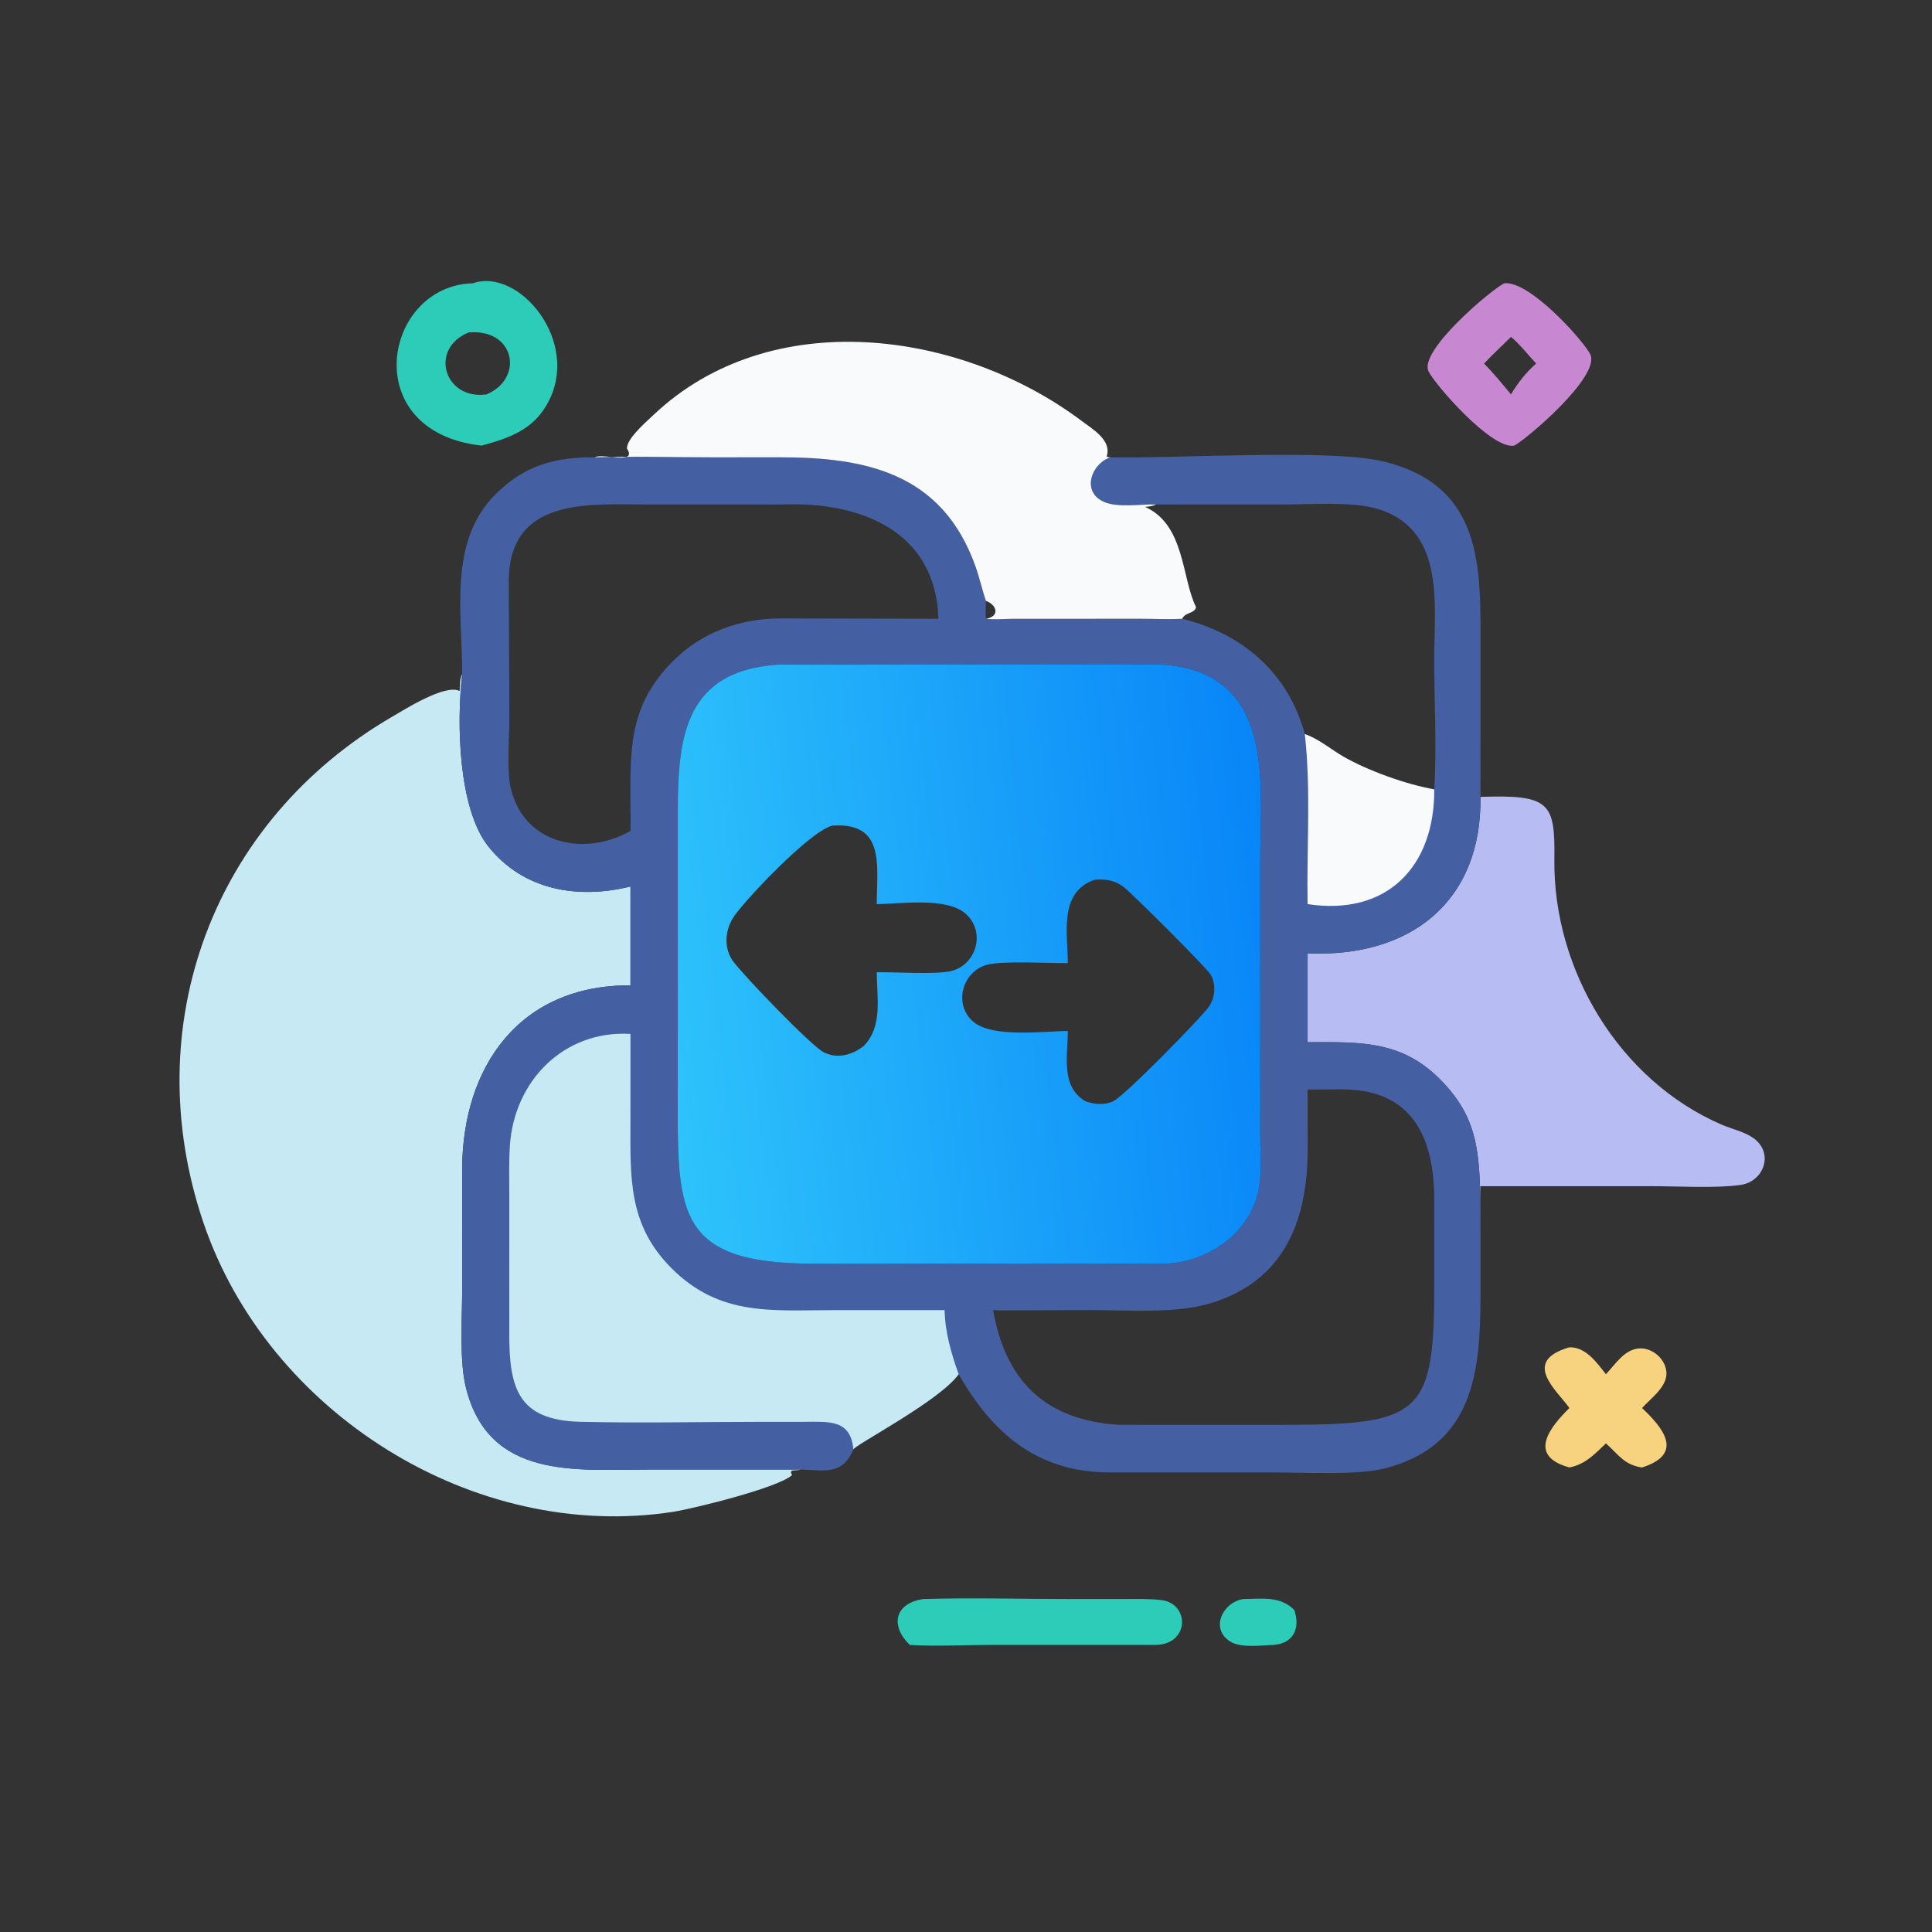
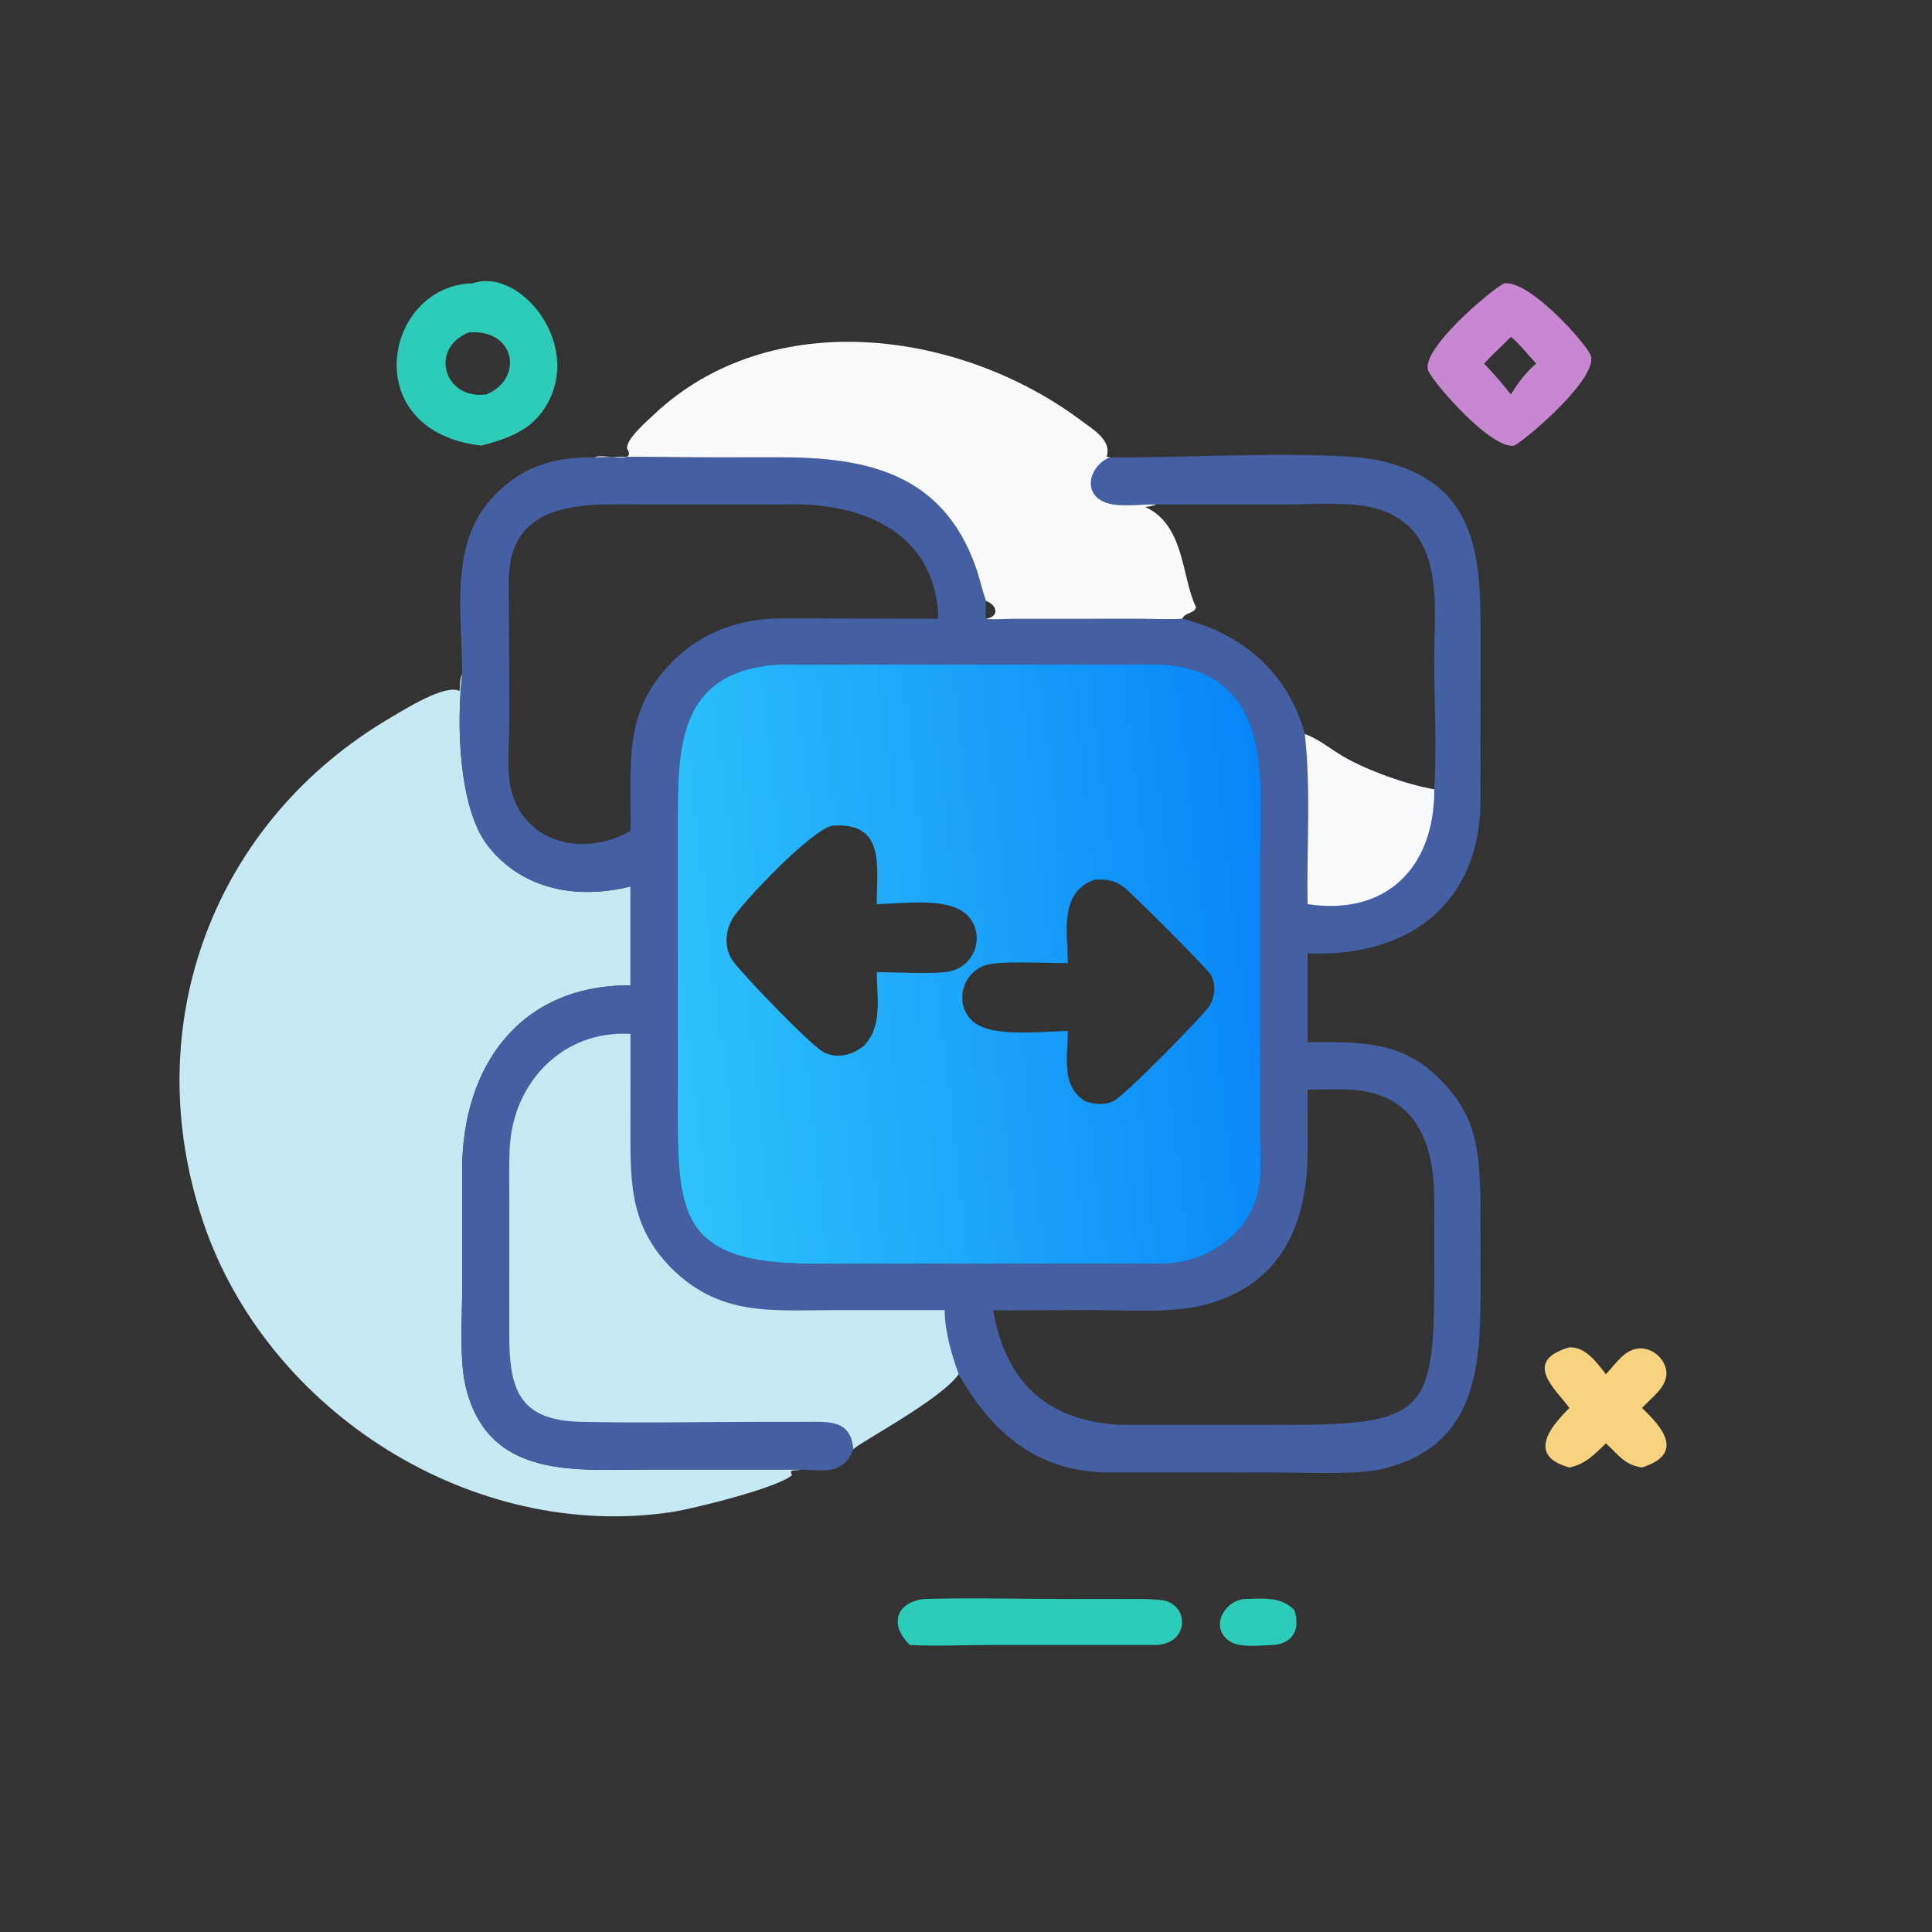
<svg xmlns="http://www.w3.org/2000/svg" width="50" height="50">
  <rect width="100%" height="100%" fill="#333333" stroke="none" />
  <path fill="#2CCCB9" transform="scale(0.098 0.098)" d="M328.354 422.277C333.17 422.231 338.128 421.391 341.809 425.184C343.428 430.005 341.594 433.953 336.376 434.397C333.036 434.47 327.663 435.295 324.83 433.471C319.45 430.006 322.994 423.066 328.354 422.277Z" />
  <path fill="#F7D27F" transform="scale(0.098 0.098)" d="M414.448 355.79C418.817 355.717 421.65 359.8 424.089 362.904C426.596 360.308 428.944 356.309 432.947 356.09C436.48 355.897 439.966 359.02 440.078 362.575C440.197 366.316 435.917 369.281 433.632 371.831C438.743 376.696 445.197 383.854 433.632 387.53C429.021 386.903 427.433 384.173 424.266 381.329L424.089 381.173C421.129 384.021 418.627 386.715 414.448 387.53C403.01 384.399 409.637 376.58 414.448 371.831C411.113 367.099 401.626 359.534 414.448 355.79Z" />
  <path fill="#2CCCB9" transform="scale(0.098 0.098)" d="M243.824 422.277C256.433 421.89 269.175 422.265 281.795 422.267L296.713 422.271C300.039 422.275 303.476 422.146 306.78 422.564C314.122 423.494 314.217 434.111 305.308 434.397L261.438 434.396C254.45 434.398 247.225 434.807 240.263 434.397C235.167 429.534 236.022 423.427 243.824 422.277Z" />
  <path fill="#C887D1" transform="scale(0.098 0.098)" d="M397.226 74.816C403.9 73.977 418.192 90.017 419.946 93.54C422.847 99.369 402.724 116.31 399.883 117.678C393.929 118.798 378.95 101.576 377.251 98.082C374.599 92.628 393.871 76.45 397.226 74.816ZM399.016 88.979C396.648 91.31 394.189 93.589 391.913 96.008C394.432 98.578 396.737 101.366 399.016 104.15C400.878 101.068 402.949 98.384 405.668 96.008C403.905 94.144 400.898 90.39 399.016 88.979Z" />
  <path fill="#2CCCB9" transform="scale(0.098 0.098)" d="M124.886 74.816C137.004 70.524 153.745 90.336 144.48 106.737C140.605 113.597 134.344 115.735 127.17 117.678C94.124 113.985 101.287 75.345 124.886 74.816ZM123.758 87.796C113.142 92.15 117.416 105.716 128.477 104.15C138.434 99.976 136.057 86.721 123.758 87.796Z" />
-   <path fill="#B7BDF3" transform="scale(0.098 0.098)" d="M390.961 210.435C409.28 209.83 410.684 211.95 410.482 226.858C410.087 256.096 427.676 285.394 454.729 297.029C457.488 298.215 461.06 298.947 463.398 300.817C468.519 304.912 465.559 312.101 459.648 312.92C452.935 313.85 443.363 313.253 436.379 313.251L390.961 313.255C390.974 314.178 391.026 315.118 390.961 316.038C390.521 303.219 389.921 294.566 380.005 284.743C369.772 274.606 358.573 275.198 345.313 275.225L345.313 251.761C372.226 252.936 391.353 238.323 390.961 210.435Z" />
  <path fill="#C7E9F3" transform="scale(0.098 0.098)" d="M211.623 388.069C210.124 388.553 208.123 387.778 209.183 389.538C205.378 392.986 182.688 398.486 177.732 399.249C125.163 407.347 70.761 373.111 53.725 322.9C36.053 270.813 56.329 216.785 103.539 189.286C106.781 187.397 117.627 180.518 121.383 182.488C121.453 181.384 121.387 178.928 122.056 178.06C120.53 190.975 121.05 213.587 128.968 223.539C138.26 235.219 152.794 237.518 166.497 234.103L166.497 260.211C137.233 260.067 122.167 281.588 122.045 308.687L122.062 340.084C122.052 347.839 121.248 359.249 123.041 366.456C129.093 390.781 152.116 388.09 171.04 388.073L211.623 388.069Z" />
  <path fill="#4460A2" transform="scale(0.098 0.098)" d="M157.067 120.773C159.104 119.555 168.344 122.846 165.605 118.502C165.244 116.013 170.99 111.079 172.584 109.571C203.489 80.321 253.665 87.12 285.725 111.214C288.46 113.269 293.324 116.117 292.37 120.091L292.248 120.615C292.567 120.679 292.873 120.748 293.197 120.773C309.588 121.15 351.167 118.48 365.115 121.804C392.091 128.234 390.978 150.389 390.97 171.507L390.961 210.435C391.353 238.323 372.226 252.936 345.313 251.761L345.313 275.225C358.573 275.198 369.772 274.606 380.005 284.743C389.921 294.566 390.521 303.219 390.961 316.038L390.971 341.912C390.966 361.768 389.454 381.967 365.29 387.871C358.281 389.583 344.059 388.837 336.359 388.839L292.523 388.827C273.696 388.658 261.908 378.243 253.163 362.904C248.252 369.882 225.613 381.644 225.356 382.772C222.536 389.502 217.98 388.335 211.623 388.069L171.04 388.073C152.116 388.09 129.093 390.781 123.041 366.456C121.248 359.249 122.052 347.839 122.062 340.084L122.045 308.687C122.167 281.588 137.233 260.067 166.497 260.211L166.497 234.103C152.794 237.518 138.26 235.219 128.968 223.539C121.05 213.587 120.53 190.975 122.056 178.06C122.075 161.554 118.302 142.871 131.052 130.332C138.665 122.846 146.649 120.683 157.067 120.773ZM205.431 175.52C180.966 177.163 178.993 194.421 178.99 214.3L178.988 285.755C178.967 319.37 177.276 333.715 215.103 333.725L307.444 333.711C318.955 333.446 330.459 325.479 332.467 313.675C333.218 309.259 332.802 304.281 332.804 299.787L332.807 226.726C332.803 208.158 336.612 180.835 311.54 176.058C306.873 175.169 301.776 175.505 297.031 175.509L205.431 175.52ZM345.313 287.731L345.334 302.952C345.416 321.526 339.713 338.1 319.68 344.172C310.449 346.97 297.749 345.97 288.022 345.964L264.125 346.05C263.502 346.047 262.879 346.011 262.258 345.967C265.587 364.934 276.307 375.056 295.43 376.264L338.825 376.274C375.512 376.274 378.781 373.569 378.758 338.99L378.767 316.651C378.707 300.034 372.683 287.556 354.206 287.675L345.313 287.731ZM206.614 133.219L169.848 133.207C155.093 133.208 134.279 131.458 134.355 153.684L134.507 189.529C134.503 194.531 133.848 203.108 134.762 207.573C137.862 222.713 153.977 226.512 166.497 219.445C166.521 217.695 166.581 215.936 166.497 214.187C166.463 198.471 165.67 186.725 177.633 174.674C185.349 166.9 195.464 163.296 206.316 163.317L247.824 163.401C247.086 140.002 226.973 132.444 206.614 133.219ZM157.067 120.773C167.339 120.448 177.702 120.777 187.987 120.772L205.819 120.764C228.47 120.755 248.886 124.776 257.678 149.775C258.706 152.698 259.36 155.746 260.353 158.681C260.344 160.238 260.248 161.85 260.353 163.401C262.661 163.676 265.115 163.434 267.443 163.413L301.344 163.406C304.944 163.409 308.616 163.597 312.207 163.401C312.966 161.628 315.566 162.054 315.845 160.32C312.029 152.649 312.93 138.558 302.386 133.86C303.437 133.754 304.353 133.697 305.308 133.219C301.187 133.081 295.136 134.187 291.409 132.478C285.581 129.806 288.165 122.518 293.197 120.773C292.873 120.748 292.567 120.679 292.248 120.615L292.37 120.091C293.324 116.117 288.46 113.269 285.725 111.214C253.665 87.12 203.489 80.321 172.584 109.571C170.99 111.079 165.244 116.013 165.605 118.502C168.344 122.846 159.104 119.555 157.067 120.773ZM305.308 133.219C304.353 133.697 303.437 133.754 302.386 133.86C312.93 138.558 312.029 152.649 315.845 160.32C315.566 162.054 312.966 161.628 312.207 163.401C328.292 167.371 340.257 177.863 344.576 193.857C348.14 195.049 351.51 197.929 354.776 199.809C361.229 203.525 371.416 207.175 378.757 208.458C379.455 197.074 378.741 185.408 378.749 173.992C378.76 159.423 381.847 139.056 362.826 134.132C356.428 132.476 346.328 133.209 339.553 133.211L305.308 133.219Z" />
  <path fill="#F9FAFC" transform="scale(0.098 0.098)" d="M344.576 193.857C348.14 195.049 351.51 197.929 354.776 199.809C361.229 203.525 371.416 207.175 378.757 208.458C378.874 229.068 366.078 241.944 345.313 238.756C345.04 223.86 346.241 208.674 344.576 193.857Z" />
  <path fill="#F9FAFC" transform="scale(0.098 0.098)" d="M157.067 120.773C159.104 119.555 168.344 122.846 165.605 118.502C165.244 116.013 170.99 111.079 172.584 109.571C203.489 80.321 253.665 87.12 285.725 111.214C288.46 113.269 293.324 116.117 292.37 120.091L292.248 120.615C292.567 120.679 292.873 120.748 293.197 120.773C288.165 122.518 285.581 129.806 291.409 132.478C295.136 134.187 301.187 133.081 305.308 133.219C304.353 133.697 303.437 133.754 302.386 133.86C312.93 138.558 312.029 152.649 315.845 160.32C315.566 162.054 312.966 161.628 312.207 163.401C308.616 163.597 304.944 163.409 301.344 163.406L267.443 163.413C265.115 163.434 262.661 163.676 260.353 163.401C260.248 161.85 260.344 160.238 260.353 158.681C259.36 155.746 258.706 152.698 257.678 149.775C248.886 124.776 228.47 120.755 205.819 120.764L187.987 120.772C177.702 120.777 167.339 120.448 157.067 120.773ZM260.353 158.681C260.344 160.238 260.248 161.85 260.353 163.401C264.056 162.839 263.366 159.769 260.353 158.681Z" />
  <path fill="#C7E9F3" transform="scale(0.098 0.098)" d="M225.356 382.772C224.659 374.725 218.816 375.474 212.253 375.478L200.094 375.486C184.515 375.495 168.859 375.837 153.288 375.47C136.684 375.079 134.476 366.452 134.487 352.134L134.493 316.104C134.487 311.658 134.374 307.172 134.64 302.733C135.676 285.501 148.897 271.993 166.497 273.037L166.485 295.799C166.485 310.891 165.766 323.372 177.363 334.943C190.242 347.792 204.016 345.966 220.861 345.968L249.454 345.967C249.562 351.755 251.216 357.482 253.163 362.904C248.252 369.882 225.613 381.644 225.356 382.772Z" />
  <defs>
    <linearGradient id="gradient_0" gradientUnits="userSpaceOnUse" x1="337.378" y1="245.434" x2="174.316" y2="263.826">
      <stop offset="0" stop-color="#0885F8" />
      <stop offset="1" stop-color="#2EC3FB" />
    </linearGradient>
  </defs>
  <path fill="url(#gradient_0)" transform="scale(0.098 0.098)" d="M205.431 175.52L297.031 175.509C301.776 175.505 306.873 175.169 311.54 176.058C336.612 180.835 332.803 208.158 332.807 226.726L332.804 299.787C332.802 304.281 333.218 309.259 332.467 313.675C330.459 325.479 318.955 333.446 307.444 333.711L215.103 333.725C177.276 333.715 178.967 319.37 178.988 285.755L178.99 214.3C178.993 194.421 180.966 177.163 205.431 175.52ZM219.812 218.023C213.86 219.432 196.048 238.368 193.549 242.432C191.403 245.921 191.136 250.525 193.632 253.893C196.588 257.881 214.002 275.94 217.377 277.787C221.013 279.777 225.062 278.62 228.105 276.212C233.181 271.044 231.561 263.388 231.533 256.748C236.334 256.688 246.972 257.355 250.929 256.499C257.735 255.026 260.458 246.26 255.102 241.382C250.049 236.78 237.816 238.73 231.533 238.756C231.56 228.556 233.851 217.101 219.812 218.023ZM289.034 232.334C279.567 235.664 281.955 246.279 281.991 254.339C276.878 254.375 265.428 253.726 261.057 254.681C254.435 256.127 251.606 264.732 256.753 269.583C261.674 274.22 275.657 272.291 281.991 272.269C281.99 278.783 280.023 287.007 286.704 290.857C289.01 291.641 291.746 291.908 294.01 290.801C297.112 289.284 316.075 269.869 318.946 266.255C320.857 263.849 321.264 260.151 319.757 257.451C318.738 255.625 299.215 236.208 296.912 234.374C294.494 232.448 292.029 232.083 289.034 232.334Z" />
</svg>